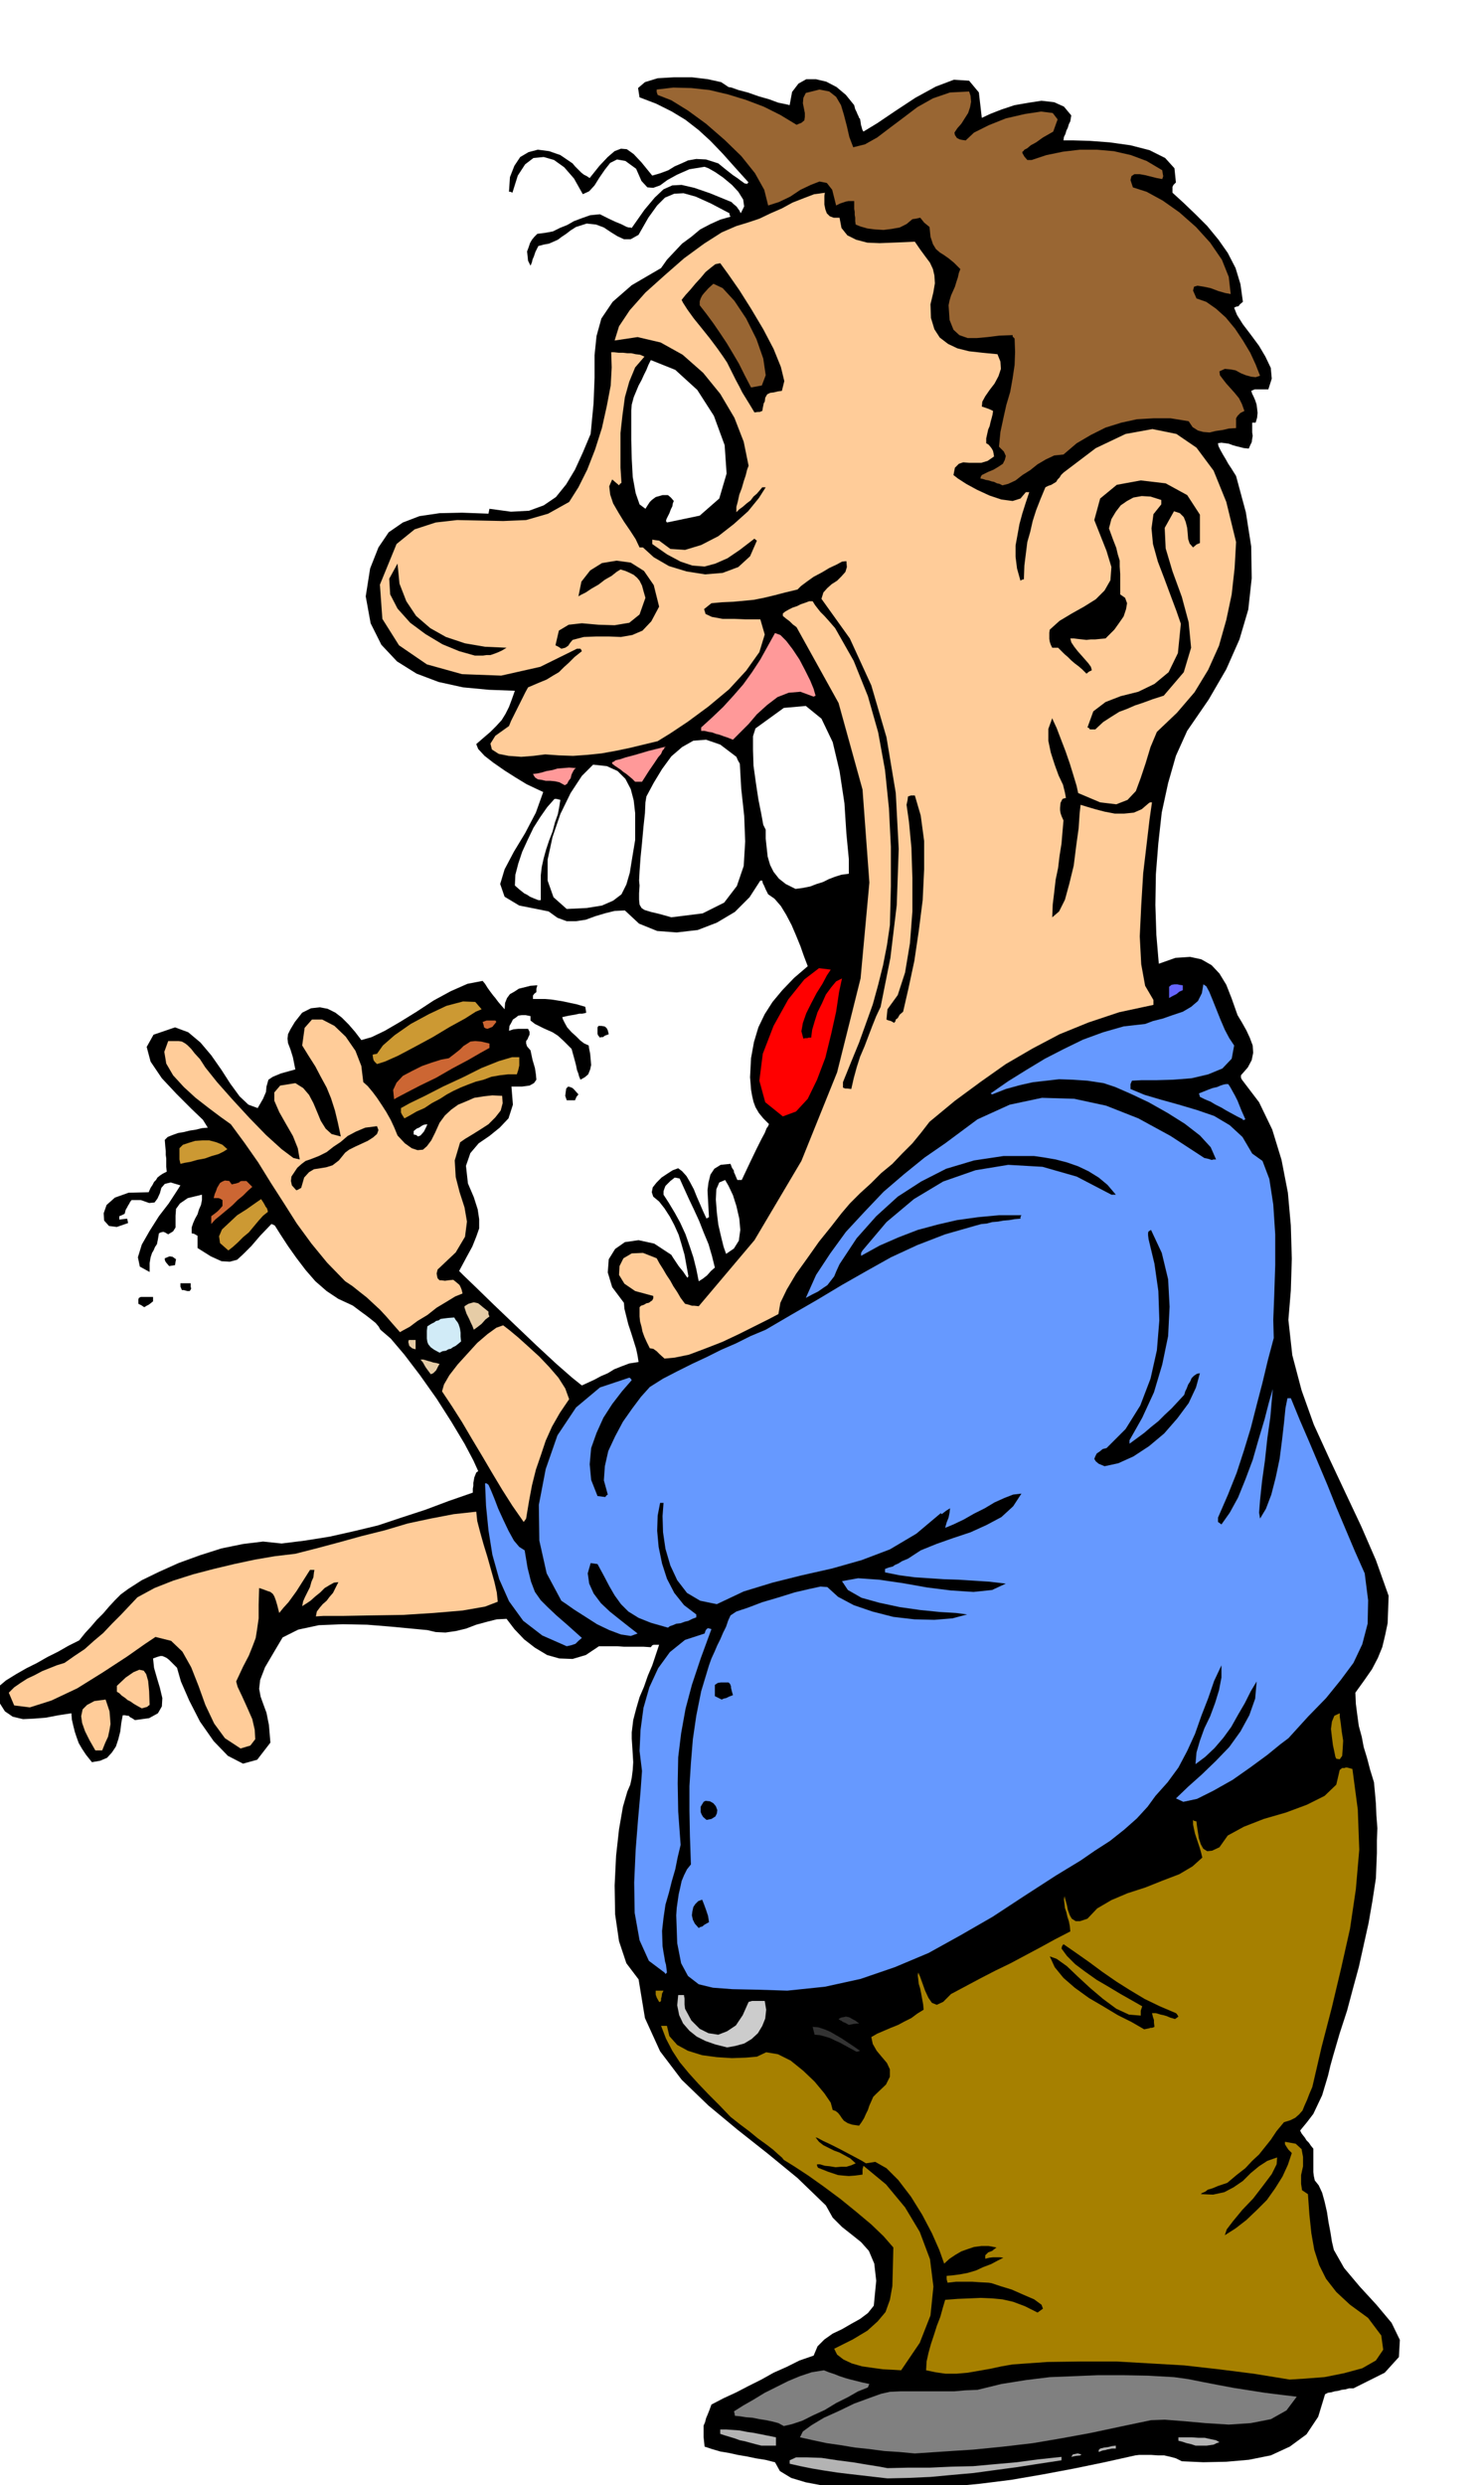
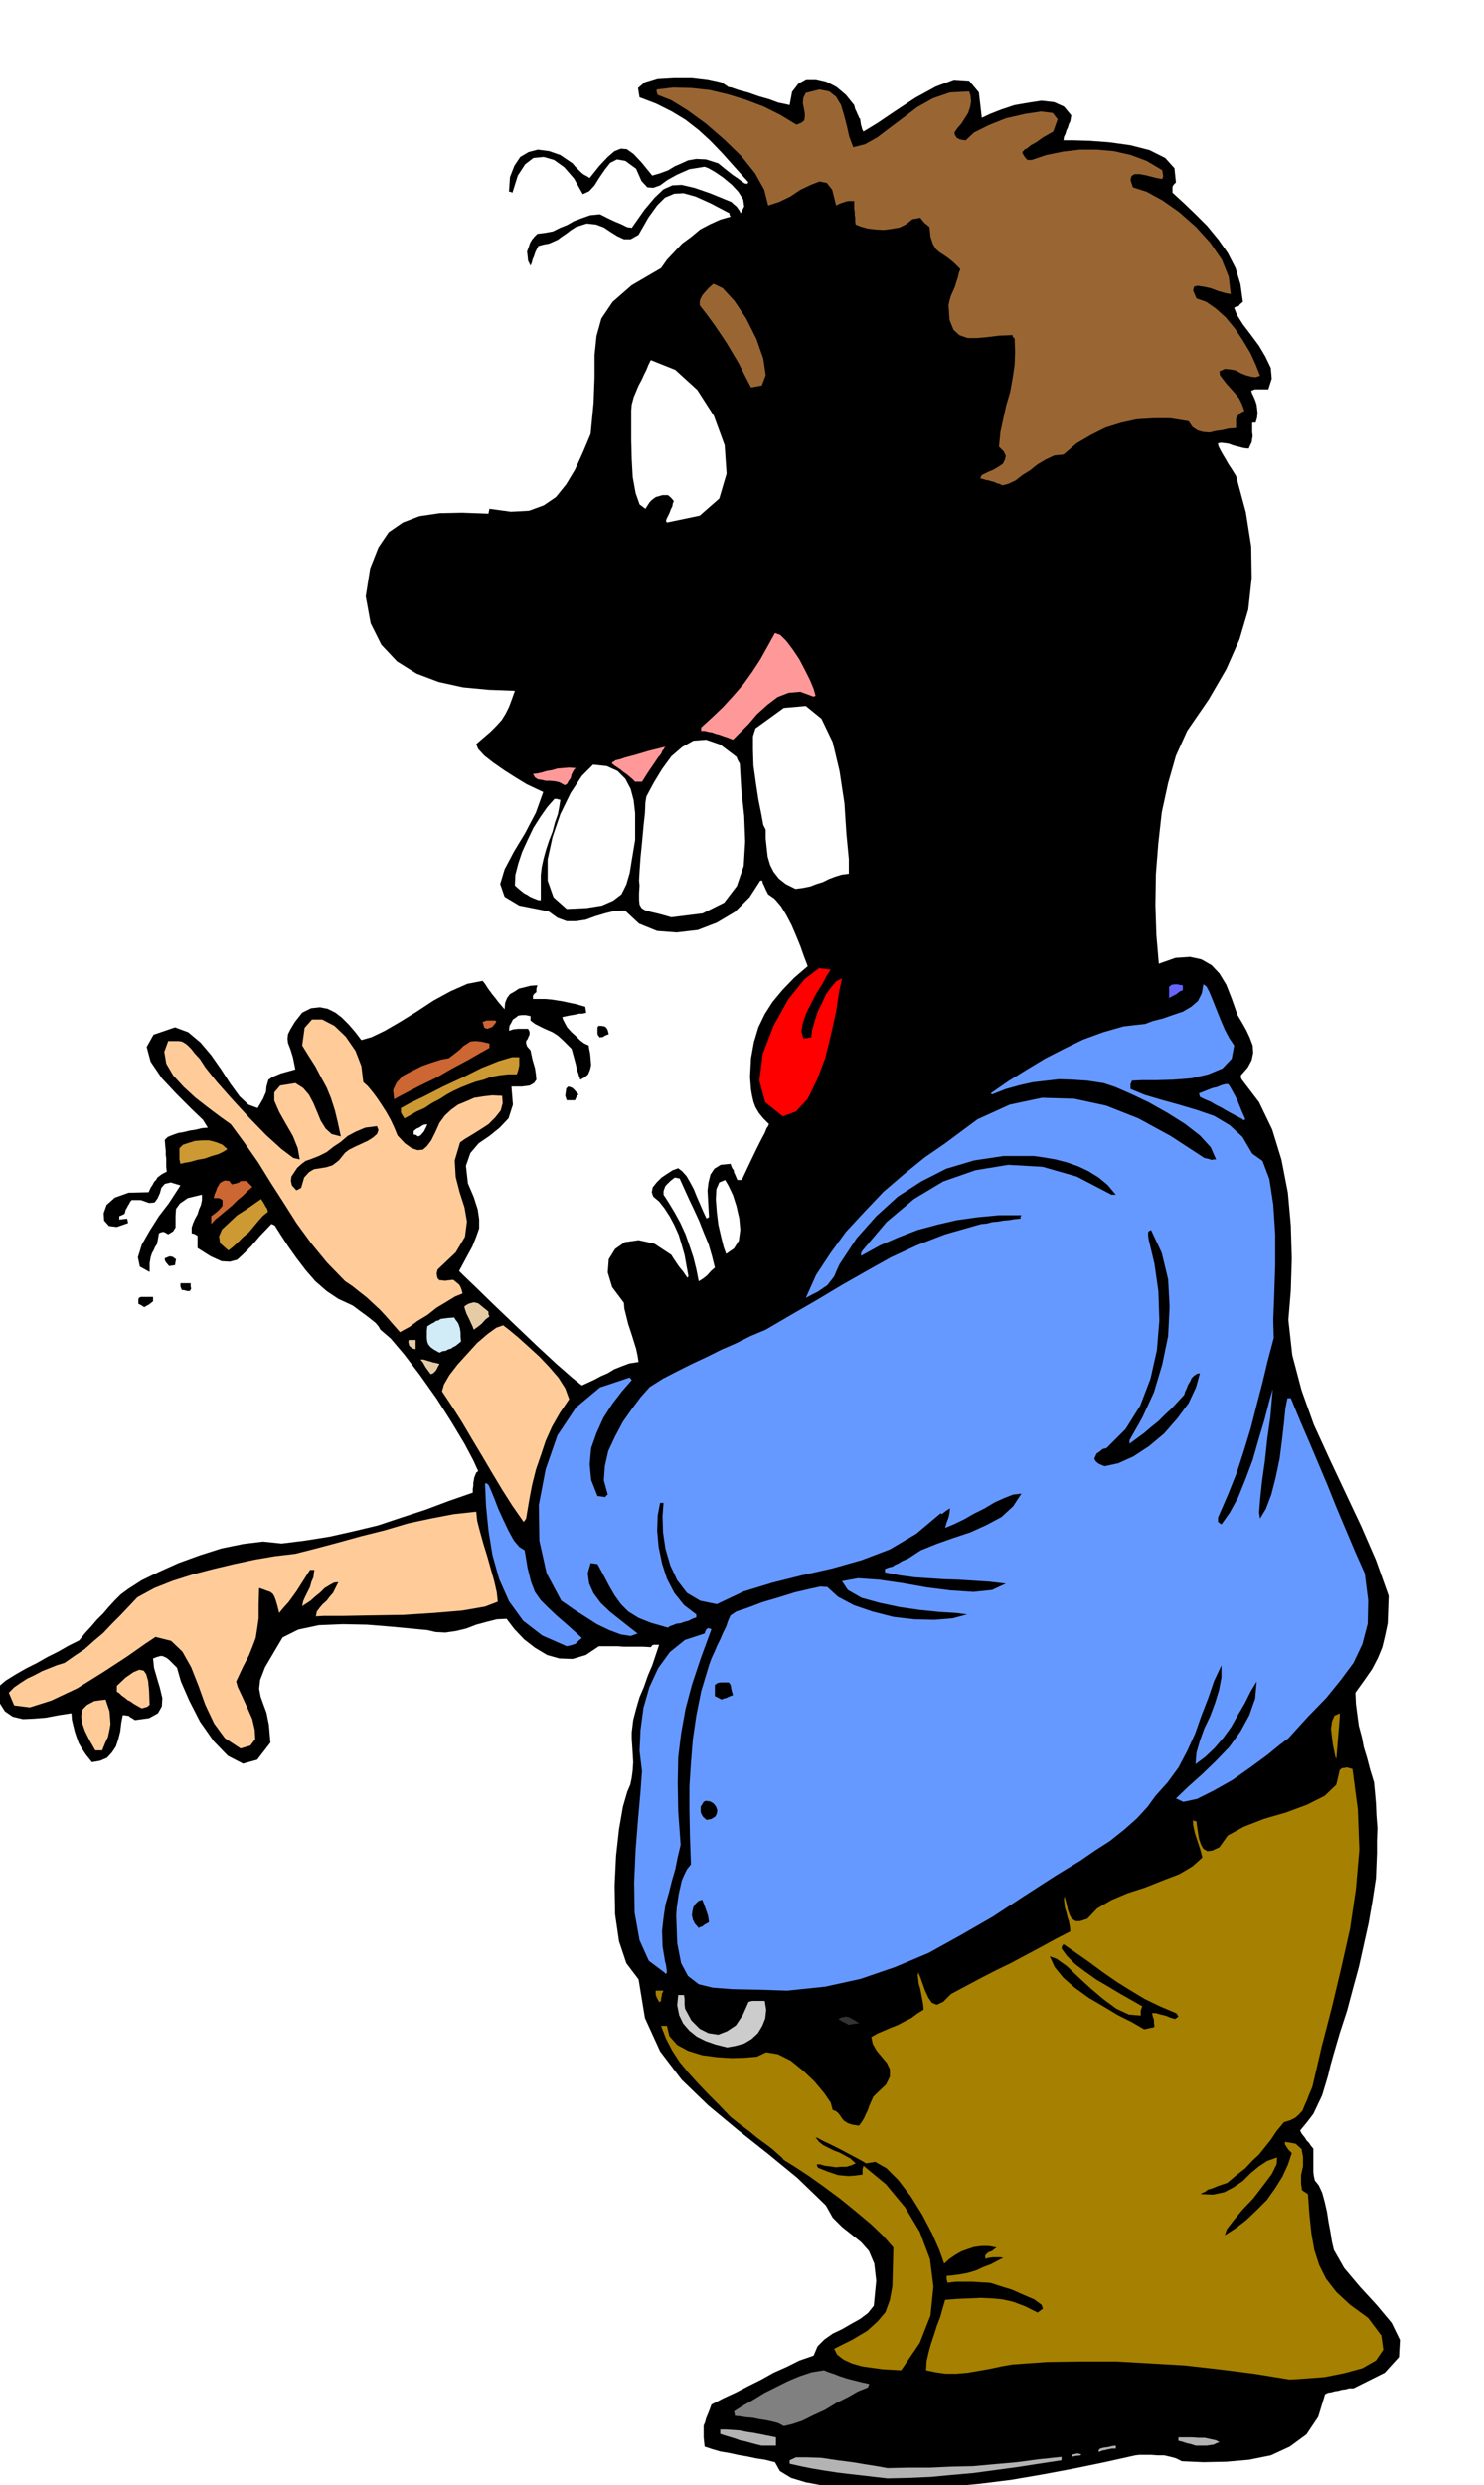
<svg xmlns="http://www.w3.org/2000/svg" fill-rule="evenodd" height="820.911" preserveAspectRatio="none" stroke-linecap="round" viewBox="0 0 3035 5080" width="490.455">
  <style>.brush0{fill:#fff}.brush1{fill:#000}.pen1{stroke:none}.brush2{fill:#b3b3b3}.brush3{fill:gray}.brush4{fill:#a68000}.brush5{fill:#333}.brush7{fill:#69f}.brush8{fill:#fc9}.brush9{fill:#e6cca6}.brush11{fill:#c93}.brush12{fill:#c63}.brush16{fill:#963}</style>
  <path class="pen1 brush1" d="m1817 5089-26-2-32-1-37-2-37-3-37-7-30-9-23-14-10-18-20-5-19-3-19-4-18-3-18-4-18-3-17-5-15-5-2-19v-24l3-7 2-8 3-7 4-10 4-11 25-13 26-12 25-13 26-13 25-14 27-12 26-13 29-10 8-19 14-14 17-12 19-9 19-11 18-10 16-12 12-15 5-51-4-35-11-26-16-18-20-16-19-15-19-19-14-25-58-56-61-50-62-49-59-49-55-53-44-58-31-68-13-79-25-33-15-45-8-55-1-59 3-61 6-54 8-46 9-31 6-14 3-14 2-16 1-16-1-17-1-16-1-15v-13l3-25 6-23 7-24 9-21 8-23 9-21 7-21 7-21h-11l-3 1-3 4-15-1h-40l-14-1h-37l-27 18-27 8-27-1-25-7-25-15-22-17-20-21-16-21-20 1-20 5-22 6-21 8-21 5-21 3-20-1-17-4-32-3-42-4-49-4-50-1-49 2-42 9-32 16-16 27-20 34-10 26-2 18 3 16 5 14 7 19 5 25 3 36-27 35-29 8-31-16-29-30-28-40-22-43-17-39-8-28-10-10-6-6-5-4-4-2-5-2h-4l-7 2-8 3 2 19 6 21 6 20 5 21-1 17-8 14-18 10-29 4-6-4-4-2-3-3h-3l-5-1h-4l-3 16-2 17-4 16-5 15-8 12-10 11-14 6-17 3-12-15-8-12-7-12-4-11-4-12-3-12-3-13-1-13-26 4-26 5-25 2-22 1-21-5-16-11-12-19-5-28 19-16 21-13 21-12 22-11 21-12 22-11 21-12 22-11 12-15 12-13 12-14 13-13 12-14 12-13 12-12 15-11 28-18 35-17 40-18 44-16 44-14 44-9 41-5 38 4 48-6 50-8 49-11 50-12 48-16 49-16 48-18 49-17v-8l1-6v-6l1-5 1-6 2-5 2-5 4-3-10-22-18-34-27-45-30-47-34-48-32-42-28-33-21-18-4-7-6-7-10-8-9-7-11-8-8-6-8-6-4-2-26-12-24-16-23-20-20-23-19-25-17-24-15-23-12-19-4-2-3-1-23 24-18 21-16 16-13 12-15 4-17-1-22-10-27-17v-25l-7-4-5-1v-12l3-9 4-9 5-9 3-10 4-9 2-10v-11l-29 7-16 11-8 11-1 14v24l-5 8-10 6-7-4-3-1-5 1-4 2-2 12-2 10-4 6-3 7-3 5-3 9-2 12v18l-20-11-4-19 8-26 16-28 19-30 20-26 15-23 9-14-20-6-12 3-7 8-3 11-5 11-6 8-11 1-17-6h-19l-3 4-2 4-2 3-2 4-3 5-2 8-6 3-5 2v7l7-1 9-1 1 4 1 5-23 8-16-2-10-11-1-15 6-17 17-15 28-10 41-1 4-9 4-6 3-6 4-4 3-5 5-4 6-4 8-4-1-10v-17l-1-7v-8l-1-10-1-13 6-6 10-4 11-4 12-2 12-3 13-2 12-3 12-1-10-16-24-23-30-30-30-32-23-34-8-30 14-25 44-15 27 10 25 21 22 26 21 30 18 28 19 26 18 17 19 7 11-19 6-14 1-11 2-7 2-7 9-6 17-7 29-8-5-25-5-16-5-13-1-9 1-9 5-10 9-15 15-19 18-9 18-2 16 3 16 8 13 10 14 14 13 15 13 17 21-6 27-13 31-18 34-21 35-23 35-19 34-15 31-6 5 6 5 8 5 7 6 8 5 6 6 8 6 7 7 8 1-13 4-10 6-8 9-5 9-6 12-3 12-3 14-1-2 7v7l-4 3-3 4v7h25l12 1 13 2 12 2 14 3 14 3 17 5 1 6 1 6-3 1-5 1h-6l-9 2-12 2-14 3 1 4 4 8 5 9 9 10 9 8 9 9 8 6 9 4 1 7 2 10 1 11 1 12-2 9-4 10-7 6-9 5-1-3-1-2-1-3-1-4-3-8-2-10-4-15-5-18-16-16-12-11-11-7-9-4-9-4-8-4-10-5-9-7v-9l-10-2h-8l-7 1-5 4-6 4-3 6-4 7-1 10 9-3 10-1h20l3 6v6l-2 4-2 5-3 4v5l2 6 7 8 4 19 5 17 2 13 1 11-5 7-9 5-15 2h-22l3 37-9 28-18 19-21 17-22 15-17 20-9 26 4 36 12 28 8 25 3 20v19l-6 17-8 20-12 22-15 28 9 9 26 25 36 35 44 42 43 41 41 38 32 28 20 16 13-6 13-6 13-7 14-6 13-8 15-6 16-6 19-3-2-13-3-14-5-16-5-16-6-18-4-16-4-16-1-12-24-32-9-30 2-27 13-21 20-14 28-4 32 7 35 23 3 5 4 6 4 6 4 6 4 5 5 6 4 6 5 7 1-2 1-1-4-22-4-22-6-21-6-20-9-20-9-17-11-17-11-14-12-10-3-9 2-10 8-10 10-10 12-8 11-7 11-4 8 6 9 10 7 12 8 15 6 15 7 16 6 14 7 15 1-1 4-2-1-18-1-18-1-19 2-16 4-16 8-12 13-8 20-2 3 8 4 6v3l2 4 2 5 3 7h9l17-36 13-27 10-20 7-13 4-10 3-4 1-3 1-1-12-12-9-11-7-12-4-11-3-13-2-12-1-13-1-12 2-39 6-33 9-30 13-27 16-25 20-24 24-25 28-24-8-21-7-20-9-22-9-21-11-21-11-18-13-15-13-9-5-10-3-7-3-6-1-5h-4l-22 34-30 30-37 22-39 15-43 5-40-3-37-15-29-27-21 1-20 5-20 6-19 7-20 3h-19l-19-7-18-13-60-12-30-18-9-26 9-30 19-36 23-38 22-42 15-42-15-7-19-9-23-14-22-14-23-16-18-14-13-14-4-10 15-13 14-12 12-12 11-12 8-13 7-14 6-16 6-17-53-2-53-5-50-11-45-17-40-25-32-34-22-44-10-55 9-57 17-43 21-31 29-20 34-13 41-6 46-1 54 2 1-5 1-5 44 6 37-2 30-11 25-17 21-26 18-30 16-35 16-38 6-63 2-52v-46l4-39 10-36 23-34 39-34 60-35 12-17 15-16 16-17 19-14 18-15 21-11 20-9 21-6-2-4v-3l-38-20-31-14-25-7-19 1-19 8-16 16-18 25-20 35-16 9h-14l-13-6-13-8-15-10-16-6-19-2-22 7-11 7-9 7-9 6-8 6-9 4-9 4-11 2-11 3-6 12-3 9-3 7-1 5-2 5-1 2-5-10-1-10-1-9 3-8 3-9 4-7 5-6 6-6 16-2 16-3 14-7 15-6 14-8 16-6 17-6 20-2 18 9 15 7 10 4 8 4 4 2 4 1h3l3 1 26-37 21-25 18-17 18-8 19-1 26 6 32 11 44 18 4 4 5 4 2 2 2 3 3 4 3 6 7-14-2-14-10-16-13-14-18-15-16-11-14-8-8-3-31 5-25 11-20 11-15 11-14 5-12-1-12-13-11-25-22-16-17-3-14 7-11 14-11 16-10 16-11 12-13 6-18-32-20-23-21-15-21-6-21 2-17 13-15 23-11 35-4-2h-3l2-30 9-23 12-18 17-10 19-5 23 3 23 8 25 17 5 6 9 9 4 4 5 4 6 3 6 4 20-25 17-18 14-12 13-5 12 1 14 10 16 17 22 27 17-5 16-6 13-8 14-6 13-6 17-3 20 1 25 8 16 13 14 11 9 6 8 6 7 5 6 1v-2l2-1-28-31-25-28-25-26-24-22-27-21-28-17-32-16-34-13-3-19 14-12 26-8 34-2h36l33 4 27 6 15 10 6 1 14 5 19 5 23 8 21 6 19 7 15 3 8 2 5-27 13-17 16-9h20l21 5 21 11 19 16 17 21 2 8 3 6 2 5 2 4 1 3 2 2 1 6 1 7 1 3 1 4 1 3 2 3 28-17 37-25 41-27 42-23 37-14 31 2 20 24 6 52 17-8 23-9 27-9 29-5 26-4 26 3 20 9 15 18-1 6-1 6-3 6-2 7-3 6-2 7-3 6-1 7h21l33 1 40 3 43 6 39 10 32 16 19 21 3 29-5 5-2 4v12l23 21 24 23 24 24 23 28 19 27 16 31 10 33 5 36-6 5-3 4-5 1-4 2 6 15 12 19 16 21 17 23 13 22 11 23 2 22-7 22h-28l-7 3 2 6 3 6 3 7 3 9 1 8 1 9-1 10-3 10h-7v20l1 7-1 6-1 7-3 6-3 7-10-1-8-2-8-2-7-2-8-3-7-1-8-1-7 1 1 6 4 8 5 9 6 10 5 9 6 9 5 8 5 8 20 74 11 70 1 65-7 64-18 61-27 61-36 62-44 64-23 51-16 56-13 60-7 63-5 63-1 63 2 61 5 59 34-12 30-2 23 5 21 12 16 17 14 23 11 28 12 34 9 15 9 16 7 15 6 16 1 15-3 15-8 15-14 16v5l2 4 35 46 27 56 19 62 13 67 6 67 2 68-2 65-5 60 8 72 19 72 25 70 32 70 32 68 33 70 30 69 26 73-1 29-1 27-5 24-6 25-9 22-12 23-16 23-18 25 1 23 3 23 3 22 6 22 4 21 7 23 6 23 8 26 2 21 2 23 1 24 2 26-1 25v26l-1 25-1 26-7 46-8 46-10 45-10 45-12 44-12 45-15 46-14 48-5 18-5 21-6 20-6 20-9 19-9 19-13 17-14 17 3 6 7 9 3 5 5 5 4 6 5 6v48l1 8 2 9 8 10 7 15 5 18 5 22 3 20 4 21 3 19 4 17 21 37 32 38 34 37 31 37 17 35-2 35-29 32-64 32h-9l-7 2-8 1-7 2-7 1-7 2-7 1-6 3-14 46-24 36-34 25-39 18-45 9-46 4-47 1-44-2-12-6-11-3-13-3h-13l-14-1h-24l-8 1-63 14-63 13-64 12-64 11-64 8-63 6-63 4-61 2zM855 2323l5-2 7-8 5-10 2-5-7 1-4 2-3 2-3 2-5 2-6 5v7l5 1 4 3z" />
  <path class="pen1 brush2" d="m1815 5066-26-3-26-3-26-3-25-3-26-4-24-4-25-5-22-5v-7l13-6h23l29 1 33 5 31 4 30 5 25 4 16 3 43-1h44l44-2 44-1 44-4 45-4 45-6 47-5v7l-46 7-45 7-45 6-44 6-45 4-43 4-45 2-43 1zm376-44 3-5 5-1 5-1 8 2-2 1v1l-10 1-9 2z" />
-   <path class="pen1 brush3" d="m1871 5015-32-3-31-2-30-4-29-3-30-5-28-4-28-6-27-6 6-12 18-13 25-15 31-14 31-15 30-11 25-9 18-4 21-1h110l23-2 25-1 49-12 50-8 49-6 50-2 49-2h51l51 1 53 3 29 4 30 6 31 6 32 6 32 5 32 5 32 4 33 4-21 28-32 18-41 8-45 3-48-3-44-4-39-3-28 1-62 13-61 13-60 11-59 10-60 7-60 6-61 4-60 4z" />
  <path class="pen1 brush2" d="M2247 5012v-4l3-3 8-2 8-1 8-2 8-1v6h-8l-5 1-5 1-3 1-6 1-8 3zm-690-13-12-3-11-3-11-3-10-2-11-4-10-3-10-3-9-3v-9h12l14 1 14 1 15 3 14 2 15 3 15 3 15 3v17h-30zm888 0-9-3-9-2-9-3-8-2v-7h27l14 1h13l13 3 10 2 7 4-6 2-6 3-7 1-7 1h-23z" />
  <path class="pen1 brush3" d="m1603 4959-11-6-11-3-14-3-13-2-15-3-13-1-13-2-10-1-1-6-1-3 19-12 21-12 23-14 24-12 24-12 24-10 24-8 25-4 10 4 12 4 10 4 12 4 11 3 12 3 12 3 14 3-1 2-2 5-20 8-21 12-24 12-23 14-24 11-22 11-21 7-17 4z" />
  <path class="pen1 brush4" d="m2638 4864-74-12-71-9-71-8-69-4-70-4h-70l-71 1-71 5-23 4-23 5-23 4-23 4-23 2h-22l-21-3-19-4 1-18 4-18 5-18 6-18 6-19 7-18 5-18 5-17 26-2 25-1 22-1 23 1 21 2 22 5 24 9 26 13 11-8-3-8-15-11-21-9-25-11-23-7-18-6-6-1-19-1-14-1h-34l-8 1-9 1-2-7v-7l12-1 15-2 16-3 17-5 15-7 16-6 13-7 12-6-7-1h-14l-8 1-8 2v-7l6-6 8-3 5-4 4-3-16-3h-15l-15 2-12 4-14 5-12 7-12 8-11 10-10-28-15-34-20-38-23-37-26-34-24-24-23-13-19 3-8-5-13-7-17-9-17-9-18-9-15-7-11-6-4-1 7 9 9 7 10 5 12 6 11 4 11 6 11 6 11 10-9 4-10 3h-11l-11 1-12-2-10-1-10-3h-6v3l2 4 10 4 10 4 9 3 12 4 10 1 12 1 13-1 15-2v-11l2-7 46 38 39 47 30 50 21 56 7 56-6 59-22 56-38 56-17-1-20-1-22-3-21-3-21-6-17-8-13-10-6-12 38-19 30-18 21-19 16-19 9-25 5-28 1-36 1-43-20-23-25-24-31-26-32-26-35-26-31-22-29-19-21-13-4-5-7-6-11-10-13-10-18-13-17-14-20-15-19-15-23-24-22-22-21-22-19-21-19-23-15-23-13-25-10-26h12l5 21 16 18 22 12 29 9 30 4 31 2 28-1 23-2 19-9 24 4 26 13 26 21 23 22 20 24 13 19 4 15 6 2 5 4 4 5 4 6 4 5 8 5 9 3 14 2 5-7 5-8 4-9 4-8 3-9 4-9 4-9 6-6 20-19 8-16v-15l-6-13-11-13-10-12-8-14-3-14 12-7 14-6 14-6 15-6 13-7 14-7 12-9 13-8-1-11-2-11-2-11-2-10-3-10-1-9-1-8 1-6 4 9 5 14 5 14 7 15 7 10 10 4 13-6 16-16 30-16 30-16 31-16 31-15 30-16 30-16 31-17 31-16-1-11-2-10-3-9-2-9-3-9-1-9-1-8 1-7 2 7 3 11 2 10 4 11 4 7 8 5h9l15-5 20-21 29-17 33-14 37-12 35-14 34-13 27-16 20-18-3-12-3-10-3-9-3-9-3-9-2-9-2-10v-9l2 2 5 1 1 9 2 13 2 13 4 12 5 9 8 5 10-1 15-7 17-24 33-18 41-16 45-13 43-16 36-18 24-23 7-30 5-4h5l2-1h3l4 1 7 2 11 83 3 82-7 81-12 81-18 80-19 80-21 81-19 82-6 14-5 13-5 11-4 10-7 8-8 7-10 5-13 4-15 18-12 18-12 15-12 15-14 13-14 15-18 14-19 16-18 6-12 5-10 3-5 4-7 3-2 2 25 1 23-5 19-10 19-13 16-16 17-14 17-11 20-7-1 14-10 20-18 24-20 26-22 23-19 23-13 17-4 12 22-14 22-17 21-20 21-21 17-24 15-24 11-24 8-24-7-7-4-6-3-5v-5l22 4 12 11 3 16v19l-4 18v18l2 13 12 8 3 42 4 38 6 34 10 31 14 28 21 27 28 26 37 27 27 36 4 29-15 22-28 16-37 10-40 8-39 3-32 2z" />
-   <path class="pen1 brush5" d="m1752 4194-13-7-11-6-11-6-9-4-10-5-10-3-11-3-11-1-2-8-2-8 12 1 12 4 12 5 12 7 12 7 12 8 12 8 13 9-3 1-4 1z" />
  <path class="pen1" style="fill:#ccc" d="m1487 4185-24-6-20-7-18-9-15-12-13-15-8-17-4-20 2-21h12v2l1 5v12l1 9 13 24 17 17 18 9 20 3 18-7 18-12 14-21 12-27 7-2h26l3 18-2 18-6 15-9 15-13 12-15 9-18 5-17 3z" />
  <path class="pen1 brush1" d="m2340 4148-26-15-28-14-30-18-29-17-29-21-23-20-18-22-10-22 14 5 21 15 22 21 26 24 26 22 27 20 26 12 24 2v-10l3-9-21-12-23-13-25-15-24-14-24-17-20-15-17-17-11-15 1-5 3-4 26 18 27 19 27 20 29 20 27 17 30 18 31 15 33 14 2 2 3 5-4 3-3 2-10-3-7-3-7-2-5-1-10-3h-8l2 8 2 6v5l1 9-2 1-3 1h-3l-3 1-5 1-5 1z" />
  <path class="pen1 brush5" d="m1736 4139-7-4-5-2-4-3h-1l-3-2-1-1 5-3 6-1 4-1 5 1 3 1 5 3 6 3 8 6-11 1-10 2z" />
  <path class="pen1 brush4" d="m1348 4092-5-9-2-6v-8h16l-3 6-1 7-1 3v4l-1 2-1 1h-2z" />
  <path class="pen1 brush7" d="m1610 4069-62-2-50-1-40-3-29-7-22-17-14-26-8-41-2-57 1-15 2-14 2-14 3-13 3-14 5-12 6-12 8-10-2-58-1-52v-50l3-47 4-49 7-48 10-50 16-53 5-14 6-13 6-14 6-12 6-14 6-12 4-12 5-11 12-8 24-8 29-11 34-10 32-10 30-7 23-5 14 1 22 20 32 17 38 13 43 11 43 5 41 1 37-3 30-8-23-3-33-2-40-4-42-6-42-9-36-10-28-16-12-18 33-6 43 3 48 7 51 9 48 6 46 3 38-4 28-13-34-4-31-2-32-2-30-1-30-2-30-2-30-4-30-6v-7l8-3 8-2 4-3 7-3 8-5 12-5 26-17 32-13 34-12 36-12 33-15 30-16 24-22 17-26-17 2-18 7-20 9-20 12-22 11-21 12-21 10-17 7 3-11 4-10 2-10 1-9-8 5-9 7-1-1-1-1-50 42-54 32-58 22-60 17-62 14-60 15-59 18-55 26-34-7-27-16-20-26-14-30-10-34-5-34-1-33 2-27h-7l-5 26-1 31 3 33 7 34 10 31 15 29 20 25 25 19v6l-8 3-8 4-8 2-8 3-9 1-7 3-6 2-4 3-35-10-25-10-21-13-15-15-13-18-11-19-11-21-13-24-7-1-7-1-6 21 3 21 9 20 15 20 18 17 20 16 19 15 18 14-14 5-20-3-24-9-25-12-25-16-22-14-17-12-9-6-30-56-15-67-1-73 14-73 24-69 38-57 49-41 60-20 2 1 3 4-20 23-20 26-18 28-14 31-11 31-3 33 3 32 13 33 8 1 8 1 2-3 3-2-8-29 2-29 7-31 14-30 16-30 19-27 18-24 18-20 27-17 29-15 30-15 30-14 30-15 30-13 30-15 31-13 53-31 52-30 50-30 51-29 50-28 54-25 57-22 63-18 11-3 11-1 11-3 12-1 11-2 12-1 11-2 12-1v-4l2-3h-46l-43 4-43 6-39 9-41 11-39 15-39 17-38 21v-6l3-5 49-58 56-47 60-36 66-23 67-11 70 4 70 20 71 37h9l-17-20-18-15-21-13-21-10-23-8-23-6-23-4-21-3h-63l-60 9-57 17-51 26-48 31-44 40-40 45-35 53-6 13-5 12-7 9-7 9-9 6-10 7-12 6-13 7 21-47 29-44 32-44 38-41 39-41 42-36 42-34 42-29 66-49 66-30 66-14 66 2 65 14 66 26 66 36 69 45 5 1 4 1 3 1 3 1 4-1h5l-11-25-22-24-31-24-35-22-39-22-36-17-32-14-24-8-33-5-30-2-28-1-26 3-27 3-27 6-29 8-28 11-3-2 36-25 37-23 38-23 39-20 39-19 41-15 42-12 44-5 16-6 20-5 20-7 21-7 17-10 14-12 8-16 3-18 6 4 6 11 7 17 8 20 8 20 9 21 9 17 10 15-5 27-19 20-29 12-34 8-38 3-35 1h-30l-19 1-3 7v10l29 12 34 10 36 10 37 11 35 12 32 19 26 24 20 34 21 15 14 37 8 52 4 61v63l-2 61-2 51 1 37-12 45-11 46-12 46-12 47-14 46-15 46-18 45-20 46v9l3 2 4 3 17-24 17-31 15-37 15-40 12-42 12-40 9-35 8-28-2 23-3 35-6 42-5 46-6 43-4 38-2 26 2 12 12-20 11-29 9-35 8-38 5-39 4-35 3-30 4-20h7l18 44 19 44 19 45 19 45 18 45 19 45 19 45 20 45 7 55-1 48-11 42-18 38-26 35-30 37-37 38-40 44-16 12-27 22-34 25-37 26-39 22-34 17-28 6-15-7 25-24 28-25 28-27 28-29 23-32 18-33 12-34 3-35-12 20-12 24-14 24-14 25-16 22-18 21-19 18-20 15 2-24 7-24 9-25 12-25 10-27 8-26 5-26v-25l-15 32-12 35-14 36-13 37-16 35-18 34-22 30-25 28-16 22-22 24-26 23-29 23-31 20-29 20-28 17-23 14-65 42-64 42-66 38-65 36-69 29-70 24-73 16-77 8z" />
  <path class="pen1 brush7" d="m1359 4032-32-24-19-42-10-56-1-62 3-67 5-63 5-56 3-42-5-41 2-43 6-45 12-42 18-39 24-33 31-25 40-13 2-6 2-3 3-2 7 2-22 60-18 54-13 49-9 50-6 49-1 53 1 58 5 68-6 25-5 25-7 24-6 24-7 24-4 27-3 27 1 31 2 13 2 11 1 7 2 7 1 8 1 8-3 3-2-3z" />
  <path class="pen1 brush1" d="m1429 3941-8-9-4-8-2-9 1-8 2-9 4-6 6-6 8-3 4 10 4 11 2 6 2 6 1 6 1 7-9 5-5 4-4 1-3 2zm16-221-7-6-3-5-2-5v-11l3-5 3-5 4-2 9 1 7 4 5 6 3 8-1 7-3 6-8 5-10 2z" />
-   <path class="pen1 brush4" d="m2733 3595-2-4-2-10-3-14-2-16-2-17 2-15 5-12 11-5v7l2 13 2 17 3 19-1 17-1 14-5 7-7-1z" />
+   <path class="pen1 brush4" d="m2733 3595-2-4-2-10-3-14-2-16-2-17 2-15 5-12 11-5v7z" />
  <path class="pen1 brush8" d="m195 3578-12-21-9-18-6-17-2-14 3-14 9-9 15-8 23-3 4 12 4 12 1 12 1 14-2 12-3 14-6 13-6 15h-14z" />
  <path class="pen1 brush8" d="m492 3574-32-21-22-30-18-38-14-39-15-38-18-32-23-22-32-8-21 14-37 26-49 32-53 33-53 25-44 14-32-4-11-26 11-11 13-9 14-9 15-7 15-8 15-6 15-6 16-5 20-14 21-14 19-17 19-16 18-19 18-18 17-18 17-18 35-19 38-15 41-13 42-11 42-10 42-9 41-7 42-5 43-11 45-12 47-13 48-12 47-14 47-10 47-9 46-5 2 19 6 23 7 25 8 26 7 25 7 25 5 22 2 19-26 10-46 8-59 5-64 4-65 1-55 1h-41l-16 1 2-10 6-8 6-7 8-7 6-8 7-8 5-10 6-12-9 1-9 5-10 6-9 9-10 8-10 9-9 6-8 5 2-10 4-9 5-10 5-10 3-11 4-9 1-9 1-6h-9l-7 11-7 11-7 11-7 11-8 11-8 11-10 11-9 11-4-16-3-10-3-8-3-5-5-4-6-2-8-3-9-3-1 34v28l-3 21-3 19-6 16-8 20-12 23-14 30 3 11 9 19 10 22 11 25 5 22 1 19-10 13-20 6z" />
  <path class="pen1 brush8" d="m290 3492-9-5-7-4-7-5-6-3-6-5-6-4-5-5-5-3v-12l18-17 16-11 12-5 9 2 5 7 4 14 2 21 1 28-3 2-2 2-4 1-7 2z" />
  <path class="pen1 brush1" d="m1476 3474-8-4-6-3v-23l6-4 6-1h16l3 3 2 5v3l1 4 1 4 2 7-8 3-6 3-5 1-4 2z" />
  <path class="pen1 brush7" d="m1159 3365-50-22-39-30-29-40-20-45-14-50-8-50-5-50-2-46h3l4 3 5 11 7 17 8 21 11 24 10 21 11 20 11 13 11 7 6 36 7 28 8 21 12 17 14 14 18 17 23 20 29 26-7 6-6 6-9 3-9 2z" />
  <path class="pen1 brush8" d="m1071 3111-23-33-21-33-21-35-20-34-21-35-20-34-21-33-20-30 4-14 11-19 17-22 20-22 20-22 21-18 18-13 14-5 13 10 18 15 20 18 23 21 20 21 19 22 14 22 8 22-19 28-16 28-13 29-10 30-10 29-8 32-6 32-6 36-2 3-3 4z" />
  <path class="pen1 brush1" d="m2259 2997-12-5-6-5-3-5 2-5 3-6 6-4 6-5 8-2 39-39 30-48 21-55 13-58 5-61-2-60-8-56-12-50-1-8v-5l1-3 5-3 22 47 13 54 3 56-3 60-12 58-17 57-24 52-26 46v7l15-11 15-11 14-12 15-12 13-13 14-13 13-14 13-14 2-7 3-6 3-8 4-6 3-7 5-5 6-4 6-1-8 29-15 32-23 31-27 31-31 26-32 21-31 14-28 6z" />
  <path class="pen1 brush9" d="m881 2809-6-8-5-7-5-9-5-6h6l10 3 4 1 6 2 6 1 7 2-3 5-4 8-6 6-5 2z" />
-   <path class="pen1 brush8" d="m1359 2777-10-9-6-6-7-5-7-1-6-12-5-11-4-11-2-10-3-11-1-10v-19l3-3 6-2 5-3 5-1 4-3 3-2 2-4v-5l-37-10-22-15-11-18 1-18 8-16 17-10 23-1 28 11 6 11 7 11 7 12 8 12 6 11 8 12 7 12 9 12 8 2 6 2h5l9 1 114-135 96-162 73-181 48-192 18-196-14-190-49-177-86-155-8-6-6-6-8-6-6-5v-5l5-4 7-4 8-4 9-3 8-4 9-3 8-3h7l5 8 7 9 4 5 8 8 9 10 13 15 38 67 29 72 21 74 14 77 8 78 4 79v80l-2 80-6 41-8 41-10 40-11 40-14 39-14 39-16 39-17 42v11l2 1 3 1h4l8 1 5-22 6-22 7-22 9-21 8-21 8-21 8-20 9-19 20-100 13-108 4-115-6-114-19-114-31-106-44-96-58-81 4-13 8-9 9-8 11-7 9-9 8-9 3-10-1-12-9 1-11 6-15 7-15 9-17 9-14 10-12 9-7 7-25 6-23 6-21 5-20 4-21 2-21 2-23 1-22 2-15 12 3 10 13 6 22 4h24l24 1h29l9 31-11 36-27 38-35 38-42 35-42 31-36 24-26 16-29 7-29 7-29 6-28 5-29 3-29 2-29-1-28-2-24 3-25 2-26-2-20-4-14-9-3-12 10-16 28-20 4-10 5-10 5-10 5-10 5-10 5-10 5-10 5-9 21-9 17-7 13-8 12-7 10-10 10-9 12-12 15-12-2-4-1-1h-7l-75 37-80 18-80-3-72-20-57-39-34-54-5-70 34-83 37-30 43-14 44-5 48 1 46 1 47-2 45-13 43-24 19-30 18-36 16-41 14-44 10-45 8-42 2-37-1-31h6l9 1h9l9 1h8l9 2 9 1 9 4-19 22-12 29-9 32-5 37-4 36v71l2 31-3 2-2 3-7-6-7-6-6 14 2 17 6 18 11 19 11 18 13 19 11 17 8 17h7l22 20 31 18 36 11 38 6 36-3 32-12 24-22 14-32-3-2-2-2-30 23-25 17-25 11-22 6-25-2-24-8-28-15-30-21v-9l6 1 8 1 23 17 30 2 33-10 35-18 32-25 29-26 22-27 14-22h-7l-5 6-6 7-7 6-6 8-8 6-8 7-7 5-6 6v-11l3-11 3-14 5-13 4-14 4-12 3-12 3-8-10-49-19-49-29-49-35-43-42-37-45-25-47-11-47 7 9-29 22-33 32-36 39-35 40-35 41-30 36-23 30-13 23-7 24-8 23-11 23-10 22-12 23-9 21-8 22-3-1 6v18l2 10 3 8 6 6 8 3h12l4 21 12 15 18 9 23 6 25 1 26-1 24-1 22-1 11 16 11 15 9 12 6 13 3 13 1 16-3 18-6 25 1 28 7 23 11 17 17 13 19 9 24 6 27 3 31 3 6 15 1 15-5 15-8 15-10 13-9 13-6 11-1 10 6 2 6 2 5 2 6 3-1 7-2 8-2 7-2 9-3 7-2 9-2 9v10l5 3 5 6 2 3 2 4 1 5 1 6-13 9-13 4h-25l-12-1-9 3-8 8-3 15 9 7 17 11 22 12 26 12 24 8 23 3 16-5 11-13h7l-7 21-7 22-6 22-4 22-4 22v23l3 24 7 25 3-2 4-1 1-28 3-24 3-24 6-21 5-22 7-22 9-23 10-24 6-3 6-2 5-3 5-3 3-5 4-4 3-5 5-5 66-50 61-29 55-10 49 10 41 28 35 47 26 64 20 82-3 53-6 54-11 52-15 53-22 49-28 46-36 42-41 39-13 31-10 33-10 30-10 27-17 18-23 9-33-4-45-19-3-14-6-20-8-26-9-26-10-26-8-21-7-15-2-5-8 22v24l5 24 8 25 8 22 9 19 4 16 2 11-4 1-3 1-4 8-1 10v5l1 6 2 6 4 9-2 23-2 24-4 25-3 25-5 24-3 26-3 25-1 26 14-12 12-24 9-33 9-37 5-40 5-36 2-30 2-18 13 4 17 5 19 5 21 4h19l20-2 16-7 14-12 3-2h4l-5 35-6 51-7 59-4 66-3 63 3 57 8 44 17 29v10l-70 15-63 21-59 24-55 29-55 32-51 36-53 39-52 43-17 22-18 22-21 21-20 21-23 19-21 21-22 20-21 21-17 20-21 27-25 31-24 34-23 32-19 32-13 27-4 23-21 11-28 14-32 16-34 16-36 14-32 12-29 6-21 2z" />
  <path class="pen1" style="fill:#d1ebf7" d="m899 2765-11-6-7-5-5-6-2-5-1-7v-16l1-9 8-5 6-3 4-3 5-1 4-3 7-1 8-1 13-1 3 5 4 5 2 4 2 6 1 4 1 7v8l1 10-6 5-5 4-6 3-4 3-5 1-5 3-7 1-6 3z" />
  <path class="pen1 brush9" d="m843 2756-6-5-1-4-1-4 1-4h14v19l-4-1-3-1z" />
  <path class="pen1 brush8" d="m818 2723-15-17-13-15-13-14-13-12-14-13-14-11-15-12-15-10-37-38-32-39-30-41-26-41-27-42-26-42-28-40-28-38-21-15-24-18-27-21-24-22-22-24-14-24-4-24 8-22h21l7 1 7 4 5 4 7 7 7 9 11 12 11 17 24 30 31 35 35 38 34 35 32 29 24 18 13 3-4-23-10-25-15-26-13-23-10-23v-17l12-14 31-5 16 10 12 14 9 17 8 19 7 17 10 16 12 11 19 5-6-28-6-25-8-25-9-22-12-22-11-21-14-22-13-21 5-36 15-17h21l25 13 23 22 20 29 12 31 4 33 9 8 10 12 9 12 10 15 9 14 9 16 7 15 7 17 15 16 14 10 12 4 11-1 8-7 9-12 8-16 9-20 11-15 13-12 14-10 17-7 16-7 19-3 18-2 20 1 1 15-4 15-11 14-14 14-17 11-16 10-15 9-10 7-11 37 2 34 8 31 10 31 5 29-4 31-19 32-37 35-2 8 1 6 1 4 4 4h4l7 1 7-1 10-1 5 4 6 5 2 2 2 4 2 5 2 8-15 6-18 11-20 12-19 15-20 12-16 12-13 7-7 4z" />
  <path class="pen1 brush9" d="m969 2718-3-8-3-6-3-7-3-6-3-6-2-6-2-6v-3l8-5 7-2 4-1 5 1 4 1 5 4 6 5 10 8v5l2 5-8 6-8 9-9 7-7 5z" />
  <path class="pen1 brush1" d="m295 2672-6-4-6-3v-9l1-3 4-2h25v9l-5 4-4 3-4 2-5 3zm88-33-7-2h-4l-3-7v-7h21v7l1 4-1 2-2 3h-5z" />
  <path class="pen1 brush0" d="m1429 2619-5-25-6-24-8-24-8-23-11-24-11-20-12-20-11-17v-7l2-6 2-5 3-3 7-7 9-7 5 1 5 1 9 20 10 22 10 21 11 24 9 23 10 24 7 24 6 24-8 7-8 9-9 7-8 5z" />
  <path class="pen1 brush1" d="m346 2588-6-7-2-3-1-3v-3l5-2 5-2 6 1 7 5-1 5-1 7-6 1-6 1z" />
  <path class="pen1 brush0" d="m1485 2563-5-14-5-20-6-26-3-25-2-26 1-21 6-14 12-5 7 12 9 19 7 22 6 26 2 23-3 22-10 16-16 11z" />
  <path class="pen1 brush11" d="m467 2556-17-15-2-14 6-14 15-14 16-15 19-12 17-12 13-9 4 6 3 5 2 4 3 4 1 3 1 4-10 8-9 10-10 12-10 12-12 10-11 11-10 9-9 7z" />
  <path class="pen1 brush12" d="M432 2502v-16l8-6 5-4 4-4 6-7v-12l-5-3-3-1h-10l2-8 3-7 2-6 3-5 3-5 5-3 5-2 9 1 2 3 3 4 4-1 5-1 3-1 3-1 2-2 3-1h10l6 6 6 6-9 8-10 10-11 9-11 11-12 10-12 10-11 9-8 9z" />
  <path class="pen1 brush1" d="m606 2433-9-10-2-9 1-9 6-9 6-9 9-8 8-6 9-3 18-7 16-8 14-11 15-10 14-12 17-9 19-8 24-3 3 8-3 8-8 7-11 7-13 6-13 6-12 6-8 6-13 16-13 10-13 4-12 2-13 2-10 6-10 11-6 21-7 4-3 1z" />
  <path class="pen1 brush11" d="m369 2379-2-9v-23l7-7 12-4 13-4 15-1h14l15 4 12 5 10 9-8 5-10 5-14 4-14 5-16 3-14 4-12 2-8 2z" />
  <path class="pen1 brush7" d="m2542 2288-12-6-11-6-11-6-10-6-12-6-10-6-12-5-10-5-1-4-1-3 10-4 10-4 8-3 9-2 7-3 6-2 5-1h5l4 6 5 9 5 9 5 10 4 10 4 10 4 9 4 9-5 2v-2z" />
  <path class="pen1 brush11" d="m827 2286-5-8-2-4v-9l18-10 31-15 37-19 41-19 38-19 35-14 27-8h15v17l-2 9-3 9h-18l-17 2-17 3-16 6-16 4-16 6-15 6-15 7-13 7-14 9-17 9-15 10-16 7-12 7-9 5-4 2z" />
  <path class="pen1" style="fill:red" d="m1601 2282-36-29-12-44 7-55 22-57 30-54 33-41 30-23 24 3-8 12-9 17-12 19-11 21-10 20-7 20-3 17 4 15 4-1h4l3-1h5l2-16 5-17 6-19 9-18 8-18 11-15 10-12 12-6-6 28-6 40-10 45-12 49-17 45-19 39-24 26-27 10z" />
  <path class="pen1 brush1" d="m1159 2249-3-9 1-8 1-7 4-4 4 1 5 2 4 4 8 9-4 5-3 7h-17z" />
  <path class="pen1 brush12" d="m806 2247-2-19 7-15 13-14 19-10 20-10 20-7 19-6 16-3 13-10 10-8 7-7 8-5 6-4 10-1 12 1 17 4v9l-18 10-26 15-32 17-33 19-33 16-27 14-19 10-7 4z" />
-   <path class="pen1 brush11" d="m771 2175-5-5-2-3-1-4-1-7 3-1 6-1 12-17 24-21 33-23 37-20 36-17 34-9 25 1 13 15-12 5-22 14-31 17-35 21-37 20-34 18-27 12-16 5z" />
  <path class="pen1 brush1" d="m1227 2121-4-5-1-3v-13l2-3h6l6 1 2 1 3 3 2 4 2 8-8 3-4 3h-4l-2 1z" />
  <path class="pen1 brush12" d="m997 2103-4-1-3-2-1-5-2-6 8-3h18l1 1 1 2-4 5-4 5-5 2-5 2z" />
  <path class="pen1 brush1" d="m1829 2091-7-4-4-1-3-1-2-1 1-11 1-10 21-29 15-46 10-60 5-65v-68l-2-62-5-53-5-35 2-9 1-8 6-2h8l12 41 7 52v58l-3 63-8 63-9 61-12 56-11 48-7 6-4 7-4 3-1 4-2 2v1z" />
  <path class="pen1" style="fill:#66f" d="M2391 2040v-23l5-4 6-1h6l4 1 7 1v10l-7 3-6 5-8 4-7 4z" />
  <path class="pen1 brush0" d="m1373 1875-25-7-17-4-13-4-6-4-4-7-1-10v-13l1-16-1-10 1-19 2-28 3-30 3-33 3-28 1-22 2-12 15-28 17-28 19-26 22-19 23-13 26-2 29 10 33 25 3 7 4 7 3 52 6 55 2 52-3 50-14 41-26 34-44 22-64 8zm-214-17-27-24-12-34v-43l10-46 16-47 21-43 23-35 23-23 28 3 22 10 16 16 11 21 6 23 3 26v55l-6 36-5 31-7 24-10 20-17 13-23 10-31 5-41 2z" />
  <path class="pen1 brush0" d="m1101 1840-10-4-7-3-6-4-6-3-10-8-9-8 1-22 6-23 8-24 11-24 12-25 14-22 14-20 15-17h4l8 2-2 13-3 16-6 17-5 19-7 18-6 18-5 18-4 18-1 8-1 9v51h-5zm526-23-20-10-14-11-11-14-7-14-5-17-2-18-2-19v-18l-5-10-4-22-6-30-5-33-5-36-1-32v-28l5-16 58-42 45-4 32 26 23 48 14 59 10 66 4 62 5 52v30l-15 2-13 4-13 5-12 6-13 4-13 5-15 3-15 2z" />
  <path class="pen1" d="m1155 1605-11-6-9-2-10-1h-9l-9-2-7-1-6-4-4-7 9-1 9-2 10-3 12-2 10-3 12-1 12-1 14 1-3 2-3 5-3 6-2 8-4 5-3 6-3 2-2 1zm144-7-6-6-6-5-6-5-6-4-6-5-6-4-6-4-5-4v-3l3-1 4-3 9-2 12-4 19-5 27-8 36-9-3 2-1 3-3 3-3 7-6 7-8 12-11 16-14 22h-14zm200-86-10-4-9-3-8-3-8-2-8-3-7-1-8-2h-7v-7l23-21 22-21 21-23 20-23 18-25 17-26 15-27 15-27 11 4 12 12 13 17 14 21 11 21 11 22 7 17 4 14-2 1-2 1-27-10-24 2-23 9-21 16-21 19-17 20-18 18-14 14z" style="fill:#f99" />
  <path class="pen1 brush1" d="m2229 1491-2-3-3-1 12-33 25-19 31-12 36-9 33-16 29-24 19-39 6-60-9-26-12-32-13-35-13-34-10-36-3-32 4-29 16-20v-9l-22-7-18-1-17 3-13 7-13 9-10 13-9 15-5 19 8 22 7 18 3 13 4 13v12l1 15v42l10 7 4 11-2 12-5 15-9 13-10 14-10 10-8 8-11 1-10 1h-9l-9 1-9-1-9-1-8-1h-7l2 8 6 9 7 9 8 9 7 8 7 8 5 7 2 7-6 3-5 4-9-9-7-6-8-6-7-6-7-7-7-6-7-7-6-6h-12l-3-6-2-6-1-6v-13l1-6 20-18 25-15 25-14 24-15 18-18 12-21 2-27-10-33-25-63 12-44 34-28 49-9 51 6 44 24 26 40v58l-7 3-7 6-7-8-3-9-1-12-1-11-3-12-4-10-8-8-12-4-19 34 2 42 14 47 19 52 14 52 5 52-15 50-41 48-22 7-19 7-18 6-16 7-16 6-16 10-17 11-16 15h-11zM971 1340l-32-9-34-14-35-21-31-23-26-29-15-29-2-32 17-31 4 41 14 36 20 30 29 25 32 18 39 13 41 7 44 2-10 6-9 4-8 3-6 2h-8l-7 1h-17zm177-14-6-4-6-3 7-30 20-12 27-3 34 3 33 1 30-5 21-17 12-34-4-14-3-11-5-10-5-6-7-6-8-4-9-4-10-3-8 5-10 8-14 8-13 10-14 8-12 8-10 5-5 3 6-30 18-23 24-15 30-5 29 4 27 17 20 29 11 44-16 30-18 19-21 9-23 4-25-1h-25l-26 1-23 6-5 6-4 6-6 4-8 2z" />
  <path class="pen1 brush0" d="m1364 1068-2-3 1-4 3-6 3-6 3-8 3-6 1-6 2-5-6-7-6-5h-11l-7 2-7 2-4 3-4 3-4 4-4 6-5 8-12-9-8-23-6-33-2-37-1-39v-60l1-12 4-15 5-12 5-12 6-11 5-11 5-10 4-10 5-10 50 20 45 41 34 53 22 60 4 58-15 51-40 35-67 14z" />
  <path class="pen1 brush16" d="m2050 992-6-3-5-1-6-3-5-1-6-2-6-1-6-2-5-1 1-4 2-3 12-6 12-5 10-6 9-6 4-8 2-8-4-9-10-10 3-30 6-28 6-27 8-27 5-28 4-27 1-27-1-27-4-4v-3l-27 1-24 3-22 2h-19l-17-6-12-11-8-20-2-30 2-10 3-10 4-9 4-9 3-10 3-9 2-9 3-8-13-13-11-9-10-7-8-5-8-7-6-10-5-15-2-20-11-9-8-10-9 2-7 1-12 10-14 7-17 3-16 2-17-1-16-2-14-4-10-4-1-7v-7l-1-6v-6l-1-6v-16h-12l-5 1-3 1-9 3-8 4-8-32-11-14-15-3-18 7-21 10-21 14-23 11-22 7-8-32-19-34-28-35-34-33-38-33-37-27-34-21-28-11-2-6v-5l34-4 37 1 37 4 38 9 36 11 37 14 34 17 33 20 10-4 6-5 1-7v-8l-2-10-2-10 1-11 5-10 28-7 20 4 14 11 10 17 6 20 6 23 5 22 8 21 24-6 25-14 25-19 28-21 29-22 32-18 35-12 39-2 3 9 1 12-2 11-4 12-7 11-7 11-8 9-6 9 1 5 4 6 2 1 4 2 5 1 7 1 17-16 30-15 35-14 39-9 33-5 24 3 10 13-9 25-21 12-14 10-11 6-7 6-6 3-2 3-2 1v3l4 7 6 7h9l30-10 34-7 34-4h36l34 3 35 8 32 12 32 19 1 7 1 5-1 3-1 3-11-2-12-3-12-3-11-2h-11l-6 4-2 8 5 15 28 9 33 18 34 24 34 30 29 32 24 35 14 35 4 35-11-2-14-4-16-6-14-3-13-2-7 2-2 8 7 16 20 7 20 14 20 18 19 23 16 24 15 25 11 24 9 23-9 3-9-1-11-3-10-4-11-6-11-2-11-1-11 5 1 8 6 8 7 9 9 10 8 9 9 11 6 12 5 14-8 4-6 6-3 5v20l-15 1-13 3-14 2-12 3-13-1-11-3-11-7-8-12-37-6h-35l-34 2-32 7-32 10-30 15-29 17-27 23-19 2-17 8-17 10-15 12-16 10-14 11-15 7-12 3z" />
  <path class="pen1 brush1" d="m1543 843-9-15-8-13-8-13-6-12-7-13-6-12-6-12-6-12-8-12-12-17-15-20-16-20-17-21-13-18-9-14-3-6 8-10 10-11 10-12 11-12 10-12 11-9 9-7 10-2 16 22 23 33 24 38 25 42 21 40 15 37 7 29-5 20-8 1-8 2-8 1-6 3-4 7-1 8-2 3-1 5-1 5-1 6-3 1-2 1h-4l-7 1z" />
  <path class="pen1 brush16" d="m1536 792-13-25-12-24-13-22-12-20-14-21-13-19-14-19-14-18v-8l2-6 3-6 4-5 9-10 10-9 19 9 24 26 24 36 21 42 14 40 5 34-8 21-22 4z" />
</svg>